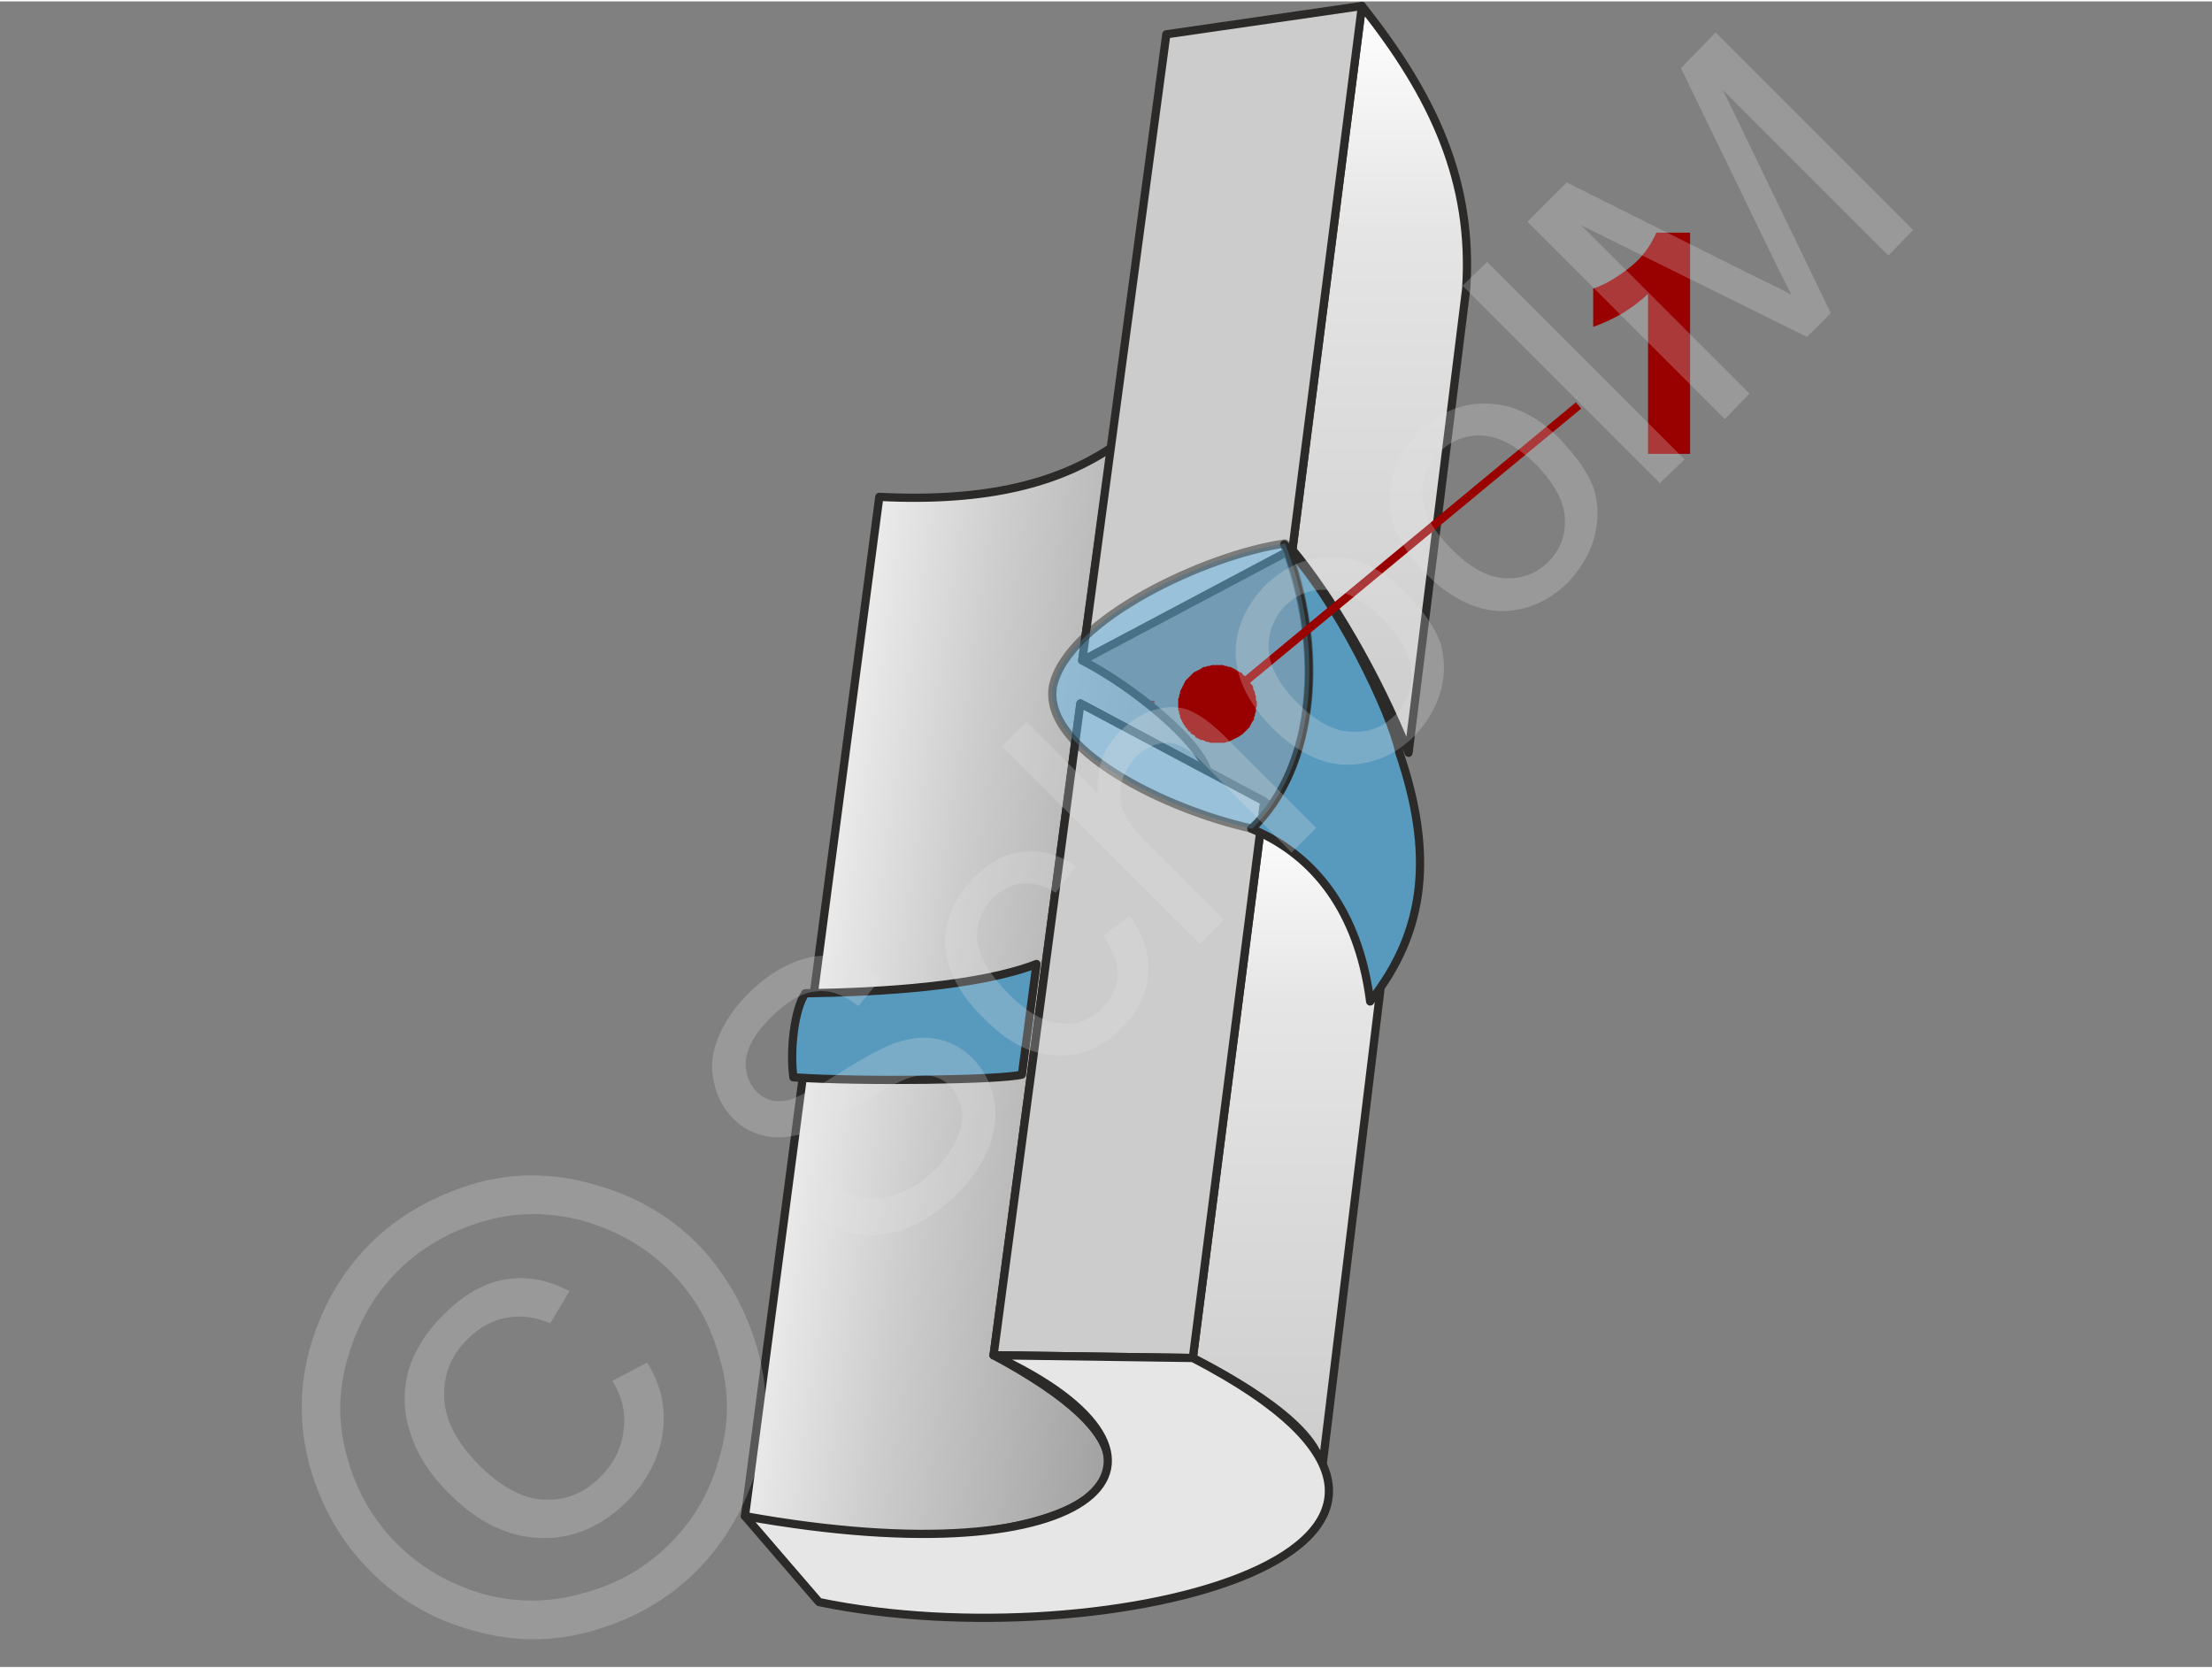
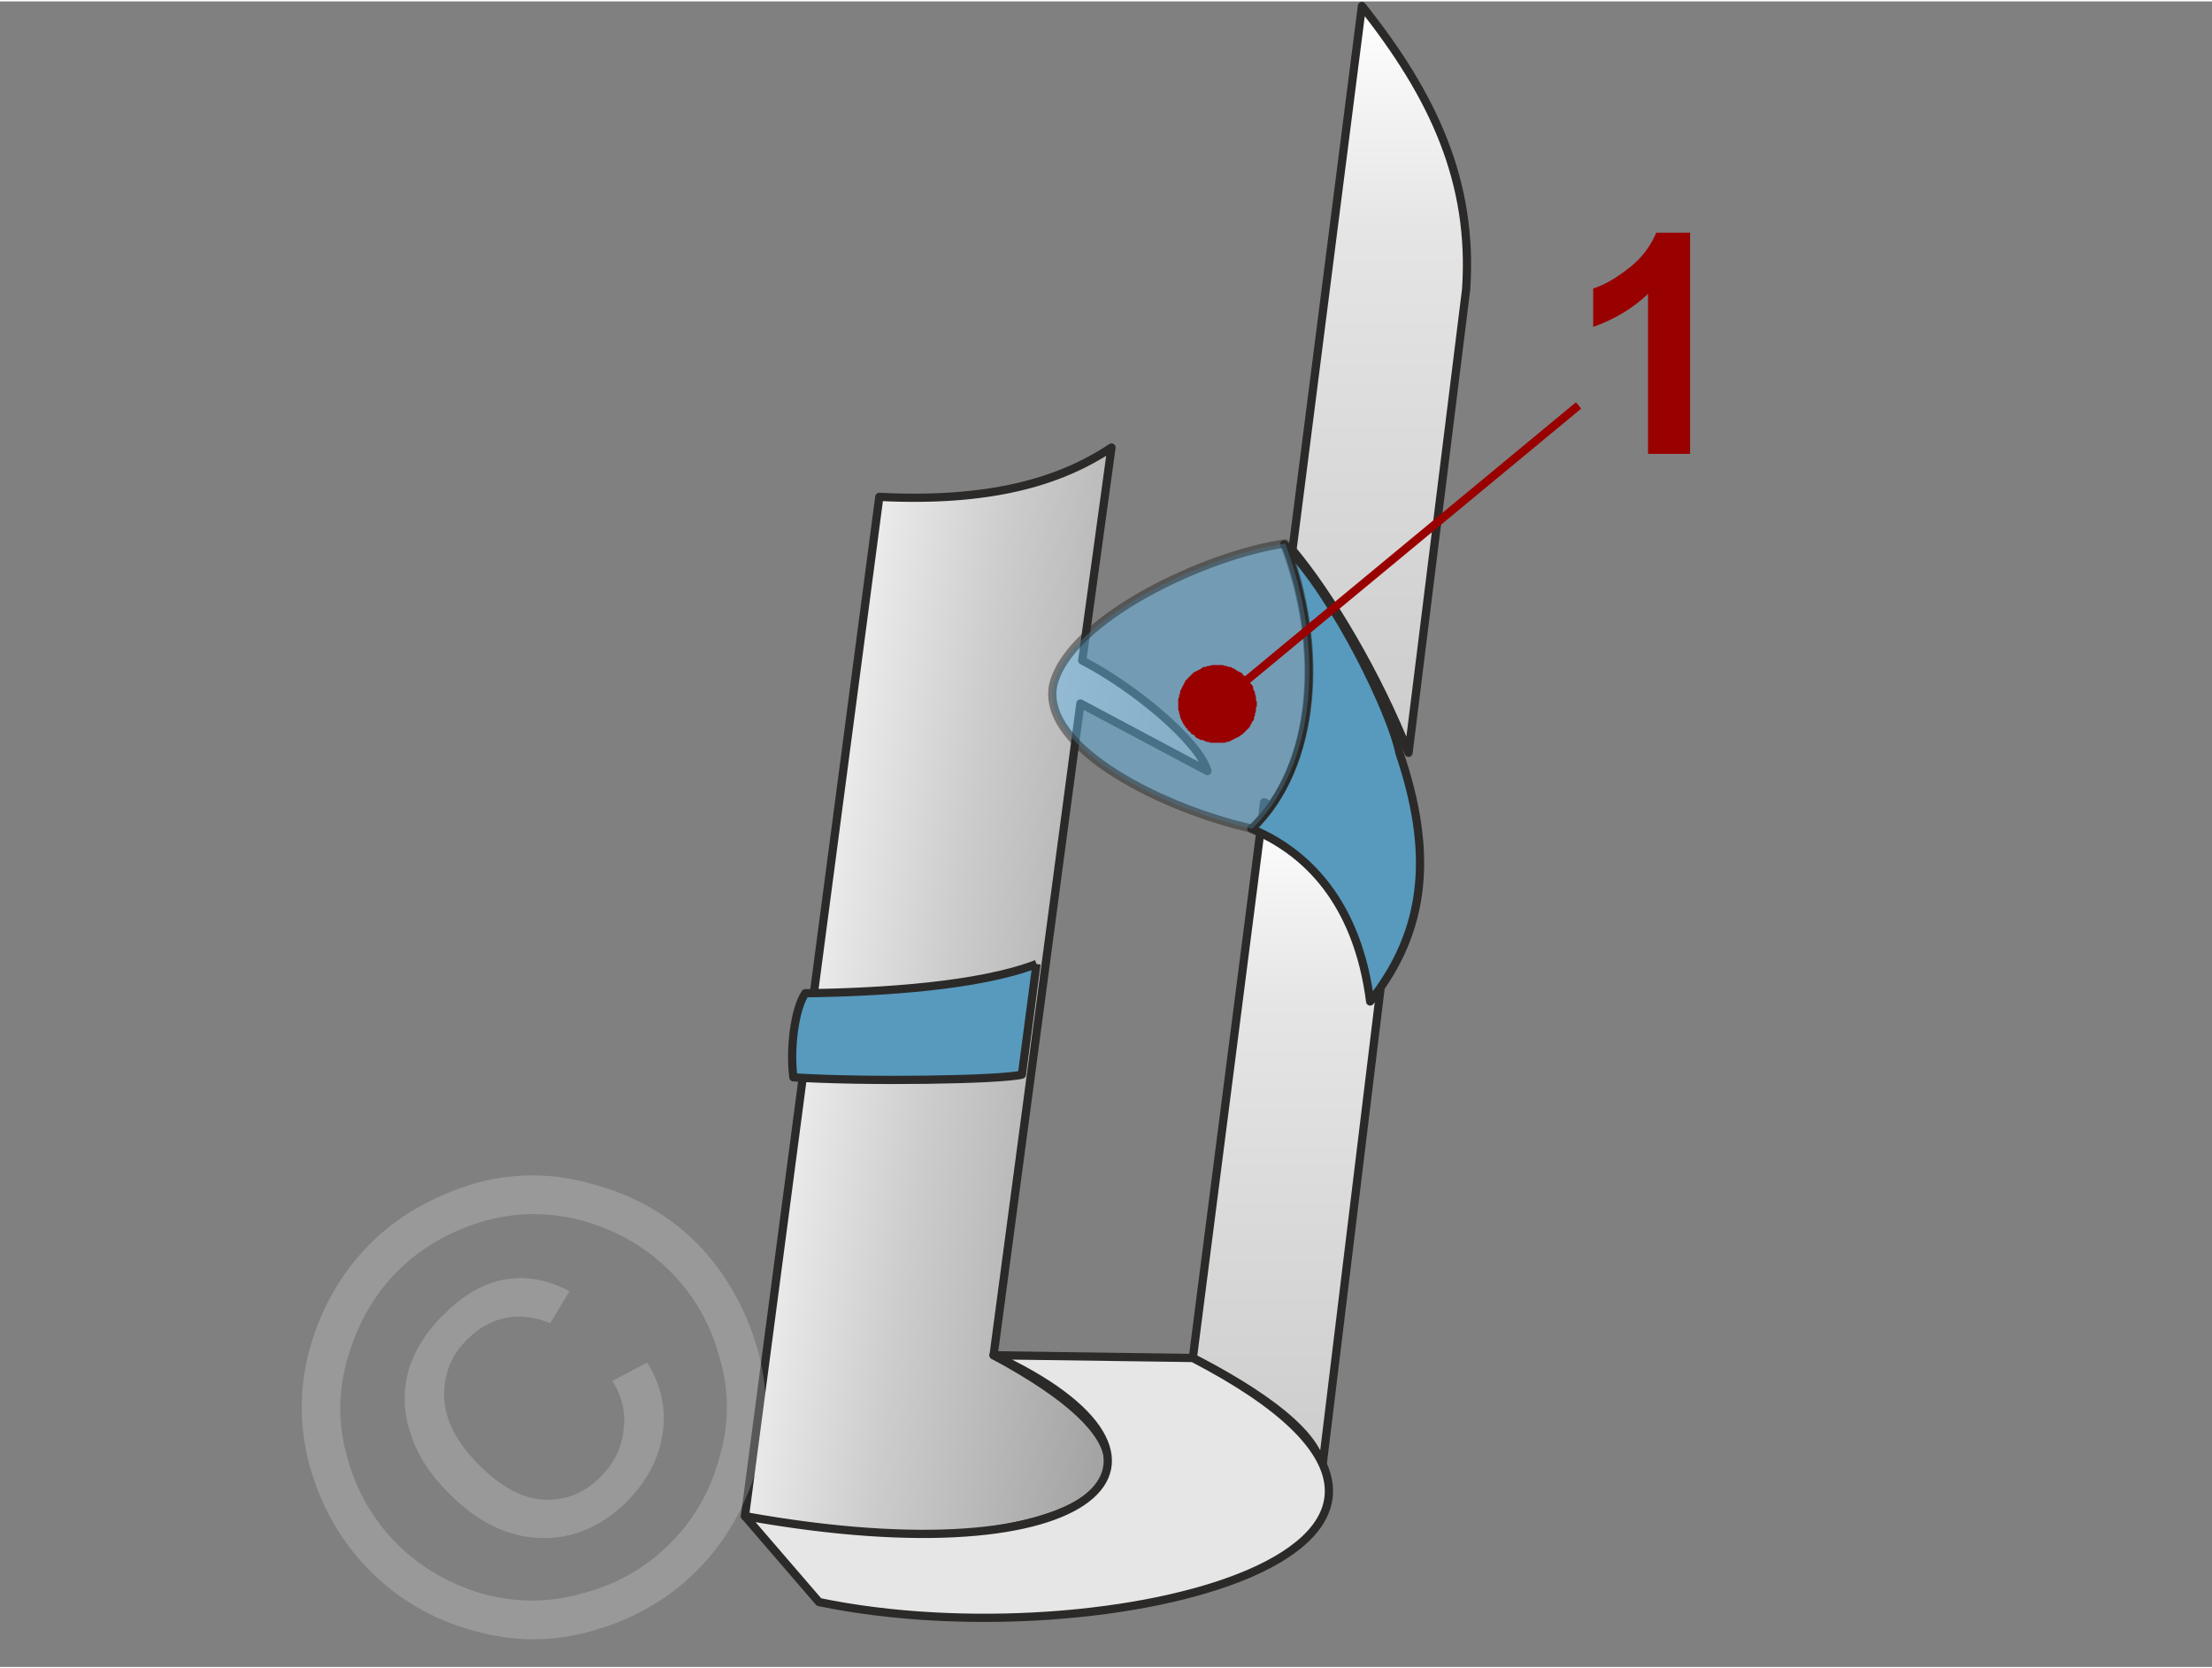
<svg xmlns="http://www.w3.org/2000/svg" xmlns:xlink="http://www.w3.org/1999/xlink" width="240px" height="181px" style="shape-rendering:geometricPrecision;text-rendering:geometricPrecision;image-rendering:optimizeQuality;fill-rule:evenodd;clip-rule:evenodd" viewBox="0 0 24.2 18.22">
  <rect x="0" y="0" width="24.2" height="18.22" fill="#808080" stroke="none" />
  <defs>
    <linearGradient id="id0" gradientUnits="userSpaceOnUse" x1="14.09" y1="16.17" x2="14.09" y2="8.76">
      <stop offset="0" style="stop-opacity:1;stop-color:#ccc" />
      <stop offset="0.702" style="stop-opacity:1;stop-color:#e5e5e5" />
      <stop offset="1" style="stop-opacity:1;stop-color:white" />
    </linearGradient>
    <linearGradient id="id1" gradientUnits="userSpaceOnUse" xlink:href="#id0" x1="15.09" y1="8.22" x2="15.09" y2="0.05" />
    <linearGradient id="id2" gradientUnits="userSpaceOnUse" x1="13.33" y1="11.22" x2="8" y2="10.48">
      <stop offset="0" style="stop-opacity:1;stop-color:#999" />
      <stop offset="0.561" style="stop-opacity:1;stop-color:#ccc" />
      <stop offset="1" style="stop-opacity:1;stop-color:white" />
    </linearGradient>
  </defs>
  <g id="Ebene_x0020_1">
    <g id="_2070113688">
      <g>
        <path d="M18.49 4.95l-0.46 0 0 -1.75c-0.17,0.16 -0.37,0.28 -0.6,0.36l0 -0.42c0.13,-0.04 0.26,-0.12 0.4,-0.23 0.14,-0.11 0.23,-0.24 0.29,-0.38l0.37 0 0 2.42z" style="fill:#900;fill-rule:nonzero" />
-         <path d="M12.63 10.07l-0.46 0 0 -1.74c-0.17,0.16 -0.37,0.28 -0.6,0.35l0 -0.42c0.12,-0.04 0.25,-0.11 0.39,-0.22 0.15,-0.11 0.24,-0.24 0.29,-0.39l0.38 0 0 2.42z" style="fill:#900;fill-rule:nonzero" />
        <g>
          <path d="M11.84 7.21l0.32 -2.33c-0.57,0.38 -1.34,0.6 -2.54,0.54l-1.47 11.15c1.63,0.58 6.16,0.09 2.72,-1.76l0.95 -7.13 1.39 0.74c-0.09,-0.32 -0.79,-0.91 -1.37,-1.21z" style="fill:url(#id2);stroke:#2b2a29;stroke-width:.09;stroke-linejoin:round;stroke-miterlimit:22.926" />
          <path d="M15.41 8.22l0.63 -5.07c0.08,-1.18 -0.36,-2.12 -1.14,-3.1l-0.76 5.95c0.41,0.49 0.93,1.36 1.27,2.22z" style="fill:url(#id1);stroke:#2b2a29;stroke-width:.09;stroke-linejoin:round;stroke-miterlimit:22.926" />
          <path d="M14.45 16.17l0.68 -5.59c0.01,-0.25 -0.19,-1.3 -1.3,-1.82l-0.78 6.08c0.63,0.32 1.52,0.87 1.4,1.33z" style="fill:url(#id0);stroke:#2b2a29;stroke-width:.09;stroke-linejoin:round;stroke-miterlimit:22.926" />
-           <polygon points="14.14,5.99 14.9,0.05 12.76,0.36 11.84,7.21" style="fill:#ccc;stroke:#2b2a29;stroke-width:.09;stroke-linejoin:round;stroke-miterlimit:22.926" />
-           <polygon points="13.05,14.84 13.83,8.75 11.82,7.68 10.87,14.81" style="fill:#ccc;stroke:#2b2a29;stroke-width:.09;stroke-linejoin:round;stroke-miterlimit:22.926" />
          <path d="M8.96 17.51c3.13,0.65 8.08,-0.6 4.09,-2.67l-2.18 -0.03c2.45,1.13 1.17,2.46 -2.72,1.76l0.81 0.94z" style="fill:#e6e6e6;stroke:#2b2a29;stroke-width:.09;stroke-linejoin:round;stroke-miterlimit:22.926" />
        </g>
        <g>
          <path d="M14.05 5.94c0.43,1.11 0.36,2.43 -0.36,3.11 0.79,0.33 1.19,1.03 1.3,1.89 0.62,-0.78 0.69,-1.63 0.32,-2.72 -0.08,-0.42 -0.69,-1.7 -1.26,-2.28z" style="fill:#579abe;stroke:#2b2a29;stroke-width:.09;stroke-linejoin:round;stroke-miterlimit:22.926" />
          <path d="M14.06 5.93c0.44,1.15 0.34,2.43 -0.36,3.12 -0.95,-0.21 -2.3,-0.87 -2.18,-1.56 0.16,-0.73 1.68,-1.44 2.54,-1.56z" style="fill:#66b8e8;fill-opacity:.502;stroke:#2b2a29;stroke-width:.09;stroke-linejoin:round;stroke-miterlimit:22.926;stroke-opacity:.502" />
-           <path d="M11.34 10.53c-0.62,0.24 -1.69,0.31 -2.53,0.32 -0.12,0.18 -0.17,0.62 -0.13,0.92 0.77,0.05 2.26,0.03 2.5,-0.03l0.16 -1.21z" style="fill:#579abe;stroke:#2b2a29;stroke-width:.09;stroke-linejoin:round;stroke-miterlimit:22.926" />
+           <path d="M11.34 10.53c-0.62,0.24 -1.69,0.31 -2.53,0.32 -0.12,0.18 -0.17,0.62 -0.13,0.92 0.77,0.05 2.26,0.03 2.5,-0.03l0.16 -1.21" style="fill:#579abe;stroke:#2b2a29;stroke-width:.09;stroke-linejoin:round;stroke-miterlimit:22.926" />
        </g>
        <g>
          <line x1="17.27" y1="4.42" x2="13.32" y2="7.69" style="fill:none;fill-rule:nonzero;stroke:#900;stroke-width:.09;stroke-miterlimit:22.926" />
          <polygon id="1" points="13.59,8.02 13.59,8.02 13.57,8.03 13.56,8.04 13.54,8.05 13.52,8.06 13.5,8.07 13.48,8.08 13.46,8.09 13.44,8.1 13.42,8.1 13.4,8.11 13.38,8.11 13.36,8.11 13.34,8.11 13.32,8.11 13.3,8.11 13.28,8.11 13.26,8.11 13.24,8.11 13.22,8.1 13.2,8.1 13.18,8.09 13.16,8.08 13.14,8.08 13.12,8.07 13.1,8.06 13.08,8.05 13.07,8.03 13.05,8.02 13.03,8.01 13.02,7.99 13,7.98 12.99,7.96 12.99,7.96 12.97,7.94 12.96,7.92 12.95,7.91 12.94,7.89 12.93,7.87 12.92,7.85 12.91,7.83 12.91,7.81 12.9,7.79 12.9,7.77 12.89,7.75 12.89,7.73 12.89,7.71 12.89,7.69 12.89,7.67 12.89,7.65 12.89,7.63 12.9,7.61 12.9,7.59 12.91,7.57 12.91,7.55 12.92,7.53 12.93,7.51 12.94,7.49 12.95,7.47 12.96,7.45 12.97,7.43 12.98,7.42 13,7.4 13.01,7.39 13.03,7.37 13.04,7.36 13.04,7.36 13.06,7.34 13.08,7.33 13.1,7.32 13.12,7.31 13.14,7.3 13.15,7.29 13.17,7.28 13.19,7.28 13.21,7.27 13.23,7.27 13.26,7.26 13.28,7.26 13.3,7.26 13.32,7.26 13.34,7.26 13.36,7.26 13.38,7.26 13.4,7.27 13.42,7.27 13.44,7.28 13.46,7.28 13.48,7.29 13.5,7.3 13.52,7.31 13.53,7.32 13.55,7.33 13.57,7.34 13.59,7.35 13.6,7.37 13.62,7.38 13.63,7.4 13.65,7.41 13.65,7.41 13.66,7.43 13.67,7.45 13.69,7.47 13.7,7.48 13.71,7.5 13.71,7.52 13.72,7.54 13.73,7.56 13.73,7.58 13.74,7.6 13.74,7.62 13.74,7.64 13.75,7.66 13.75,7.69 13.75,7.71 13.74,7.73 13.74,7.75 13.74,7.77 13.73,7.79 13.73,7.81 13.72,7.83 13.72,7.85 13.71,7.87 13.7,7.88 13.69,7.9 13.68,7.92 13.67,7.94 13.65,7.96 13.64,7.97 13.62,7.99 13.61,8" style="fill:#900" />
        </g>
      </g>
      <g id="_2070113832">
        <polygon points="0,0.07 24.2,0.07 24.2,18.22 0,18.22" style="fill:none" />
        <g>
-           <path d="M8.84 13.21l0.25 -0.3c0.12,0.1 0.24,0.16 0.36,0.18 0.11,0.02 0.24,0.01 0.38,-0.05 0.14,-0.05 0.28,-0.14 0.4,-0.26 0.11,-0.11 0.19,-0.23 0.24,-0.34 0.05,-0.12 0.07,-0.23 0.05,-0.32 -0.01,-0.1 -0.06,-0.18 -0.12,-0.25 -0.07,-0.07 -0.15,-0.11 -0.24,-0.12 -0.09,-0.01 -0.2,0.01 -0.32,0.07 -0.08,0.03 -0.24,0.13 -0.49,0.28 -0.25,0.15 -0.43,0.24 -0.55,0.28 -0.16,0.05 -0.31,0.06 -0.44,0.03 -0.13,-0.03 -0.24,-0.09 -0.34,-0.19 -0.11,-0.11 -0.18,-0.25 -0.21,-0.4 -0.04,-0.16 -0.02,-0.32 0.05,-0.49 0.07,-0.17 0.18,-0.33 0.32,-0.47 0.16,-0.16 0.33,-0.28 0.51,-0.35 0.17,-0.07 0.34,-0.09 0.51,-0.05 0.16,0.03 0.31,0.11 0.44,0.23l-0.25 0.3c-0.15,-0.12 -0.31,-0.18 -0.46,-0.16 -0.15,0.01 -0.32,0.11 -0.48,0.27 -0.18,0.17 -0.27,0.33 -0.29,0.48 -0.01,0.14 0.03,0.25 0.11,0.34 0.08,0.08 0.17,0.12 0.28,0.11 0.11,0 0.3,-0.1 0.59,-0.28 0.28,-0.18 0.49,-0.29 0.61,-0.34 0.19,-0.07 0.35,-0.09 0.5,-0.06 0.15,0.03 0.28,0.1 0.4,0.22 0.11,0.12 0.19,0.26 0.22,0.42 0.04,0.17 0.02,0.34 -0.04,0.52 -0.07,0.18 -0.18,0.35 -0.33,0.51 -0.2,0.19 -0.39,0.33 -0.58,0.4 -0.19,0.08 -0.38,0.09 -0.57,0.06 -0.19,-0.04 -0.36,-0.13 -0.51,-0.27zm3.23 -2.99l0.29 -0.22c0.15,0.21 0.22,0.42 0.2,0.64 -0.01,0.22 -0.11,0.41 -0.28,0.58 -0.21,0.22 -0.45,0.32 -0.72,0.31 -0.28,-0.01 -0.54,-0.14 -0.8,-0.41 -0.17,-0.16 -0.29,-0.34 -0.36,-0.52 -0.07,-0.18 -0.08,-0.37 -0.03,-0.54 0.05,-0.18 0.15,-0.34 0.28,-0.47 0.17,-0.17 0.35,-0.27 0.55,-0.29 0.19,-0.02 0.38,0.03 0.57,0.16l-0.22 0.29c-0.13,-0.08 -0.25,-0.11 -0.37,-0.1 -0.11,0.01 -0.21,0.06 -0.3,0.14 -0.14,0.14 -0.2,0.3 -0.19,0.48 0.02,0.17 0.13,0.37 0.33,0.57 0.21,0.22 0.41,0.33 0.58,0.34 0.18,0.02 0.33,-0.04 0.46,-0.17 0.11,-0.11 0.16,-0.22 0.17,-0.36 0,-0.13 -0.05,-0.27 -0.16,-0.43zm1.06 0.09l-2.17 -2.16 0.27 -0.27 0.78 0.78c-0.02,-0.27 0.06,-0.49 0.25,-0.68 0.12,-0.12 0.24,-0.19 0.37,-0.23 0.13,-0.04 0.25,-0.04 0.37,0 0.12,0.05 0.25,0.14 0.41,0.3l0.99 0.99 -0.27 0.27 -0.99 -1c-0.13,-0.13 -0.26,-0.2 -0.37,-0.2 -0.12,0 -0.23,0.05 -0.34,0.15 -0.07,0.08 -0.13,0.17 -0.16,0.28 -0.02,0.11 -0.02,0.22 0.02,0.32 0.04,0.1 0.12,0.21 0.25,0.33l0.85 0.86 -0.26 0.26zm0.79 -2.36c-0.28,-0.29 -0.42,-0.59 -0.4,-0.89 0.02,-0.25 0.13,-0.47 0.32,-0.67 0.22,-0.21 0.47,-0.32 0.74,-0.31 0.28,0 0.54,0.13 0.79,0.38 0.2,0.2 0.33,0.39 0.39,0.56 0.05,0.18 0.05,0.35 0,0.53 -0.05,0.18 -0.15,0.34 -0.28,0.48 -0.22,0.22 -0.47,0.32 -0.75,0.32 -0.27,0 -0.54,-0.14 -0.81,-0.4zm0.28 -0.27c0.2,0.2 0.39,0.3 0.58,0.31 0.19,0.01 0.35,-0.05 0.48,-0.18 0.13,-0.13 0.19,-0.29 0.18,-0.48 -0.01,-0.19 -0.12,-0.38 -0.33,-0.59 -0.19,-0.19 -0.38,-0.29 -0.57,-0.3 -0.19,-0.02 -0.34,0.04 -0.48,0.17 -0.13,0.14 -0.19,0.3 -0.18,0.49 0.01,0.18 0.12,0.38 0.32,0.58zm1.41 -1.41c-0.29,-0.29 -0.43,-0.59 -0.4,-0.89 0.01,-0.25 0.12,-0.47 0.31,-0.67 0.22,-0.21 0.47,-0.32 0.74,-0.31 0.28,0 0.55,0.13 0.79,0.37 0.2,0.21 0.33,0.39 0.39,0.57 0.05,0.17 0.05,0.35 0,0.53 -0.05,0.18 -0.15,0.34 -0.28,0.48 -0.22,0.22 -0.47,0.32 -0.74,0.32 -0.28,-0.01 -0.55,-0.14 -0.81,-0.4zm0.27 -0.28c0.2,0.2 0.39,0.31 0.58,0.32 0.19,0.01 0.35,-0.05 0.48,-0.18 0.13,-0.13 0.19,-0.29 0.18,-0.48 -0.01,-0.19 -0.12,-0.38 -0.32,-0.59 -0.2,-0.19 -0.39,-0.3 -0.58,-0.31 -0.18,-0.01 -0.34,0.05 -0.47,0.18 -0.14,0.14 -0.2,0.3 -0.19,0.48 0.01,0.19 0.12,0.38 0.32,0.58zm2.28 -0.72l-2.16 -2.16 0.27 -0.26 2.16 2.16 -0.27 0.26zm0.71 -0.7l-2.16 -2.16 0.43 -0.43 2.04 1.02c0.19,0.09 0.33,0.16 0.42,0.21 -0.05,-0.1 -0.13,-0.25 -0.23,-0.46l-0.98 -2.02 0.38 -0.39 2.16 2.16 -0.27 0.28 -1.81 -1.81 1.18 2.44 -0.26 0.26 -2.47 -1.22 1.84 1.84 -0.27 0.28z" style="fill:#e6e6e6;fill-rule:nonzero;fill-opacity:.251" />
          <path d="M4.05 13.59c0.3,-0.3 0.67,-0.51 1.11,-0.65 0.44,-0.13 0.89,-0.13 1.33,0 0.45,0.12 0.83,0.34 1.14,0.65 0.3,0.31 0.52,0.69 0.65,1.13 0.13,0.44 0.13,0.88 0,1.32 -0.13,0.44 -0.35,0.82 -0.66,1.13 -0.31,0.31 -0.68,0.52 -1.12,0.65 -0.44,0.13 -0.88,0.13 -1.33,0 -0.44,-0.12 -0.81,-0.34 -1.12,-0.65 -0.31,-0.31 -0.53,-0.69 -0.66,-1.14 -0.12,-0.44 -0.12,-0.89 0.01,-1.33 0.13,-0.44 0.35,-0.81 0.65,-1.11zm0.3 0.3c-0.25,0.25 -0.43,0.56 -0.54,0.93 -0.11,0.36 -0.12,0.73 -0.01,1.11 0.1,0.37 0.29,0.69 0.54,0.94 0.26,0.26 0.57,0.44 0.94,0.55 0.37,0.1 0.74,0.1 1.11,-0.01 0.37,-0.1 0.68,-0.28 0.94,-0.54 0.26,-0.26 0.44,-0.57 0.54,-0.94 0.11,-0.37 0.11,-0.74 0,-1.1 -0.1,-0.37 -0.28,-0.68 -0.54,-0.94 -0.26,-0.26 -0.57,-0.44 -0.95,-0.55 -0.37,-0.1 -0.74,-0.1 -1.11,0.01 -0.36,0.11 -0.67,0.29 -0.92,0.54zm2.35 1.2l0.38 -0.2c0.15,0.24 0.21,0.5 0.17,0.77 -0.04,0.28 -0.17,0.52 -0.38,0.74 -0.28,0.28 -0.6,0.42 -0.95,0.41 -0.36,-0.01 -0.69,-0.17 -1.01,-0.49 -0.21,-0.21 -0.35,-0.43 -0.42,-0.66 -0.08,-0.23 -0.08,-0.46 -0.02,-0.69 0.07,-0.22 0.2,-0.43 0.39,-0.61 0.21,-0.21 0.43,-0.34 0.67,-0.38 0.24,-0.04 0.48,0.01 0.7,0.13l-0.21 0.35c-0.17,-0.07 -0.33,-0.09 -0.48,-0.06 -0.16,0.03 -0.3,0.11 -0.42,0.23 -0.19,0.18 -0.27,0.4 -0.26,0.65 0.01,0.24 0.14,0.49 0.38,0.73 0.24,0.24 0.48,0.37 0.71,0.38 0.24,0.01 0.44,-0.07 0.62,-0.25 0.14,-0.14 0.23,-0.31 0.25,-0.5 0.03,-0.19 -0.01,-0.37 -0.12,-0.55z" style="fill:#e6e6e6;fill-rule:nonzero;fill-opacity:.251" />
        </g>
      </g>
    </g>
  </g>
</svg>